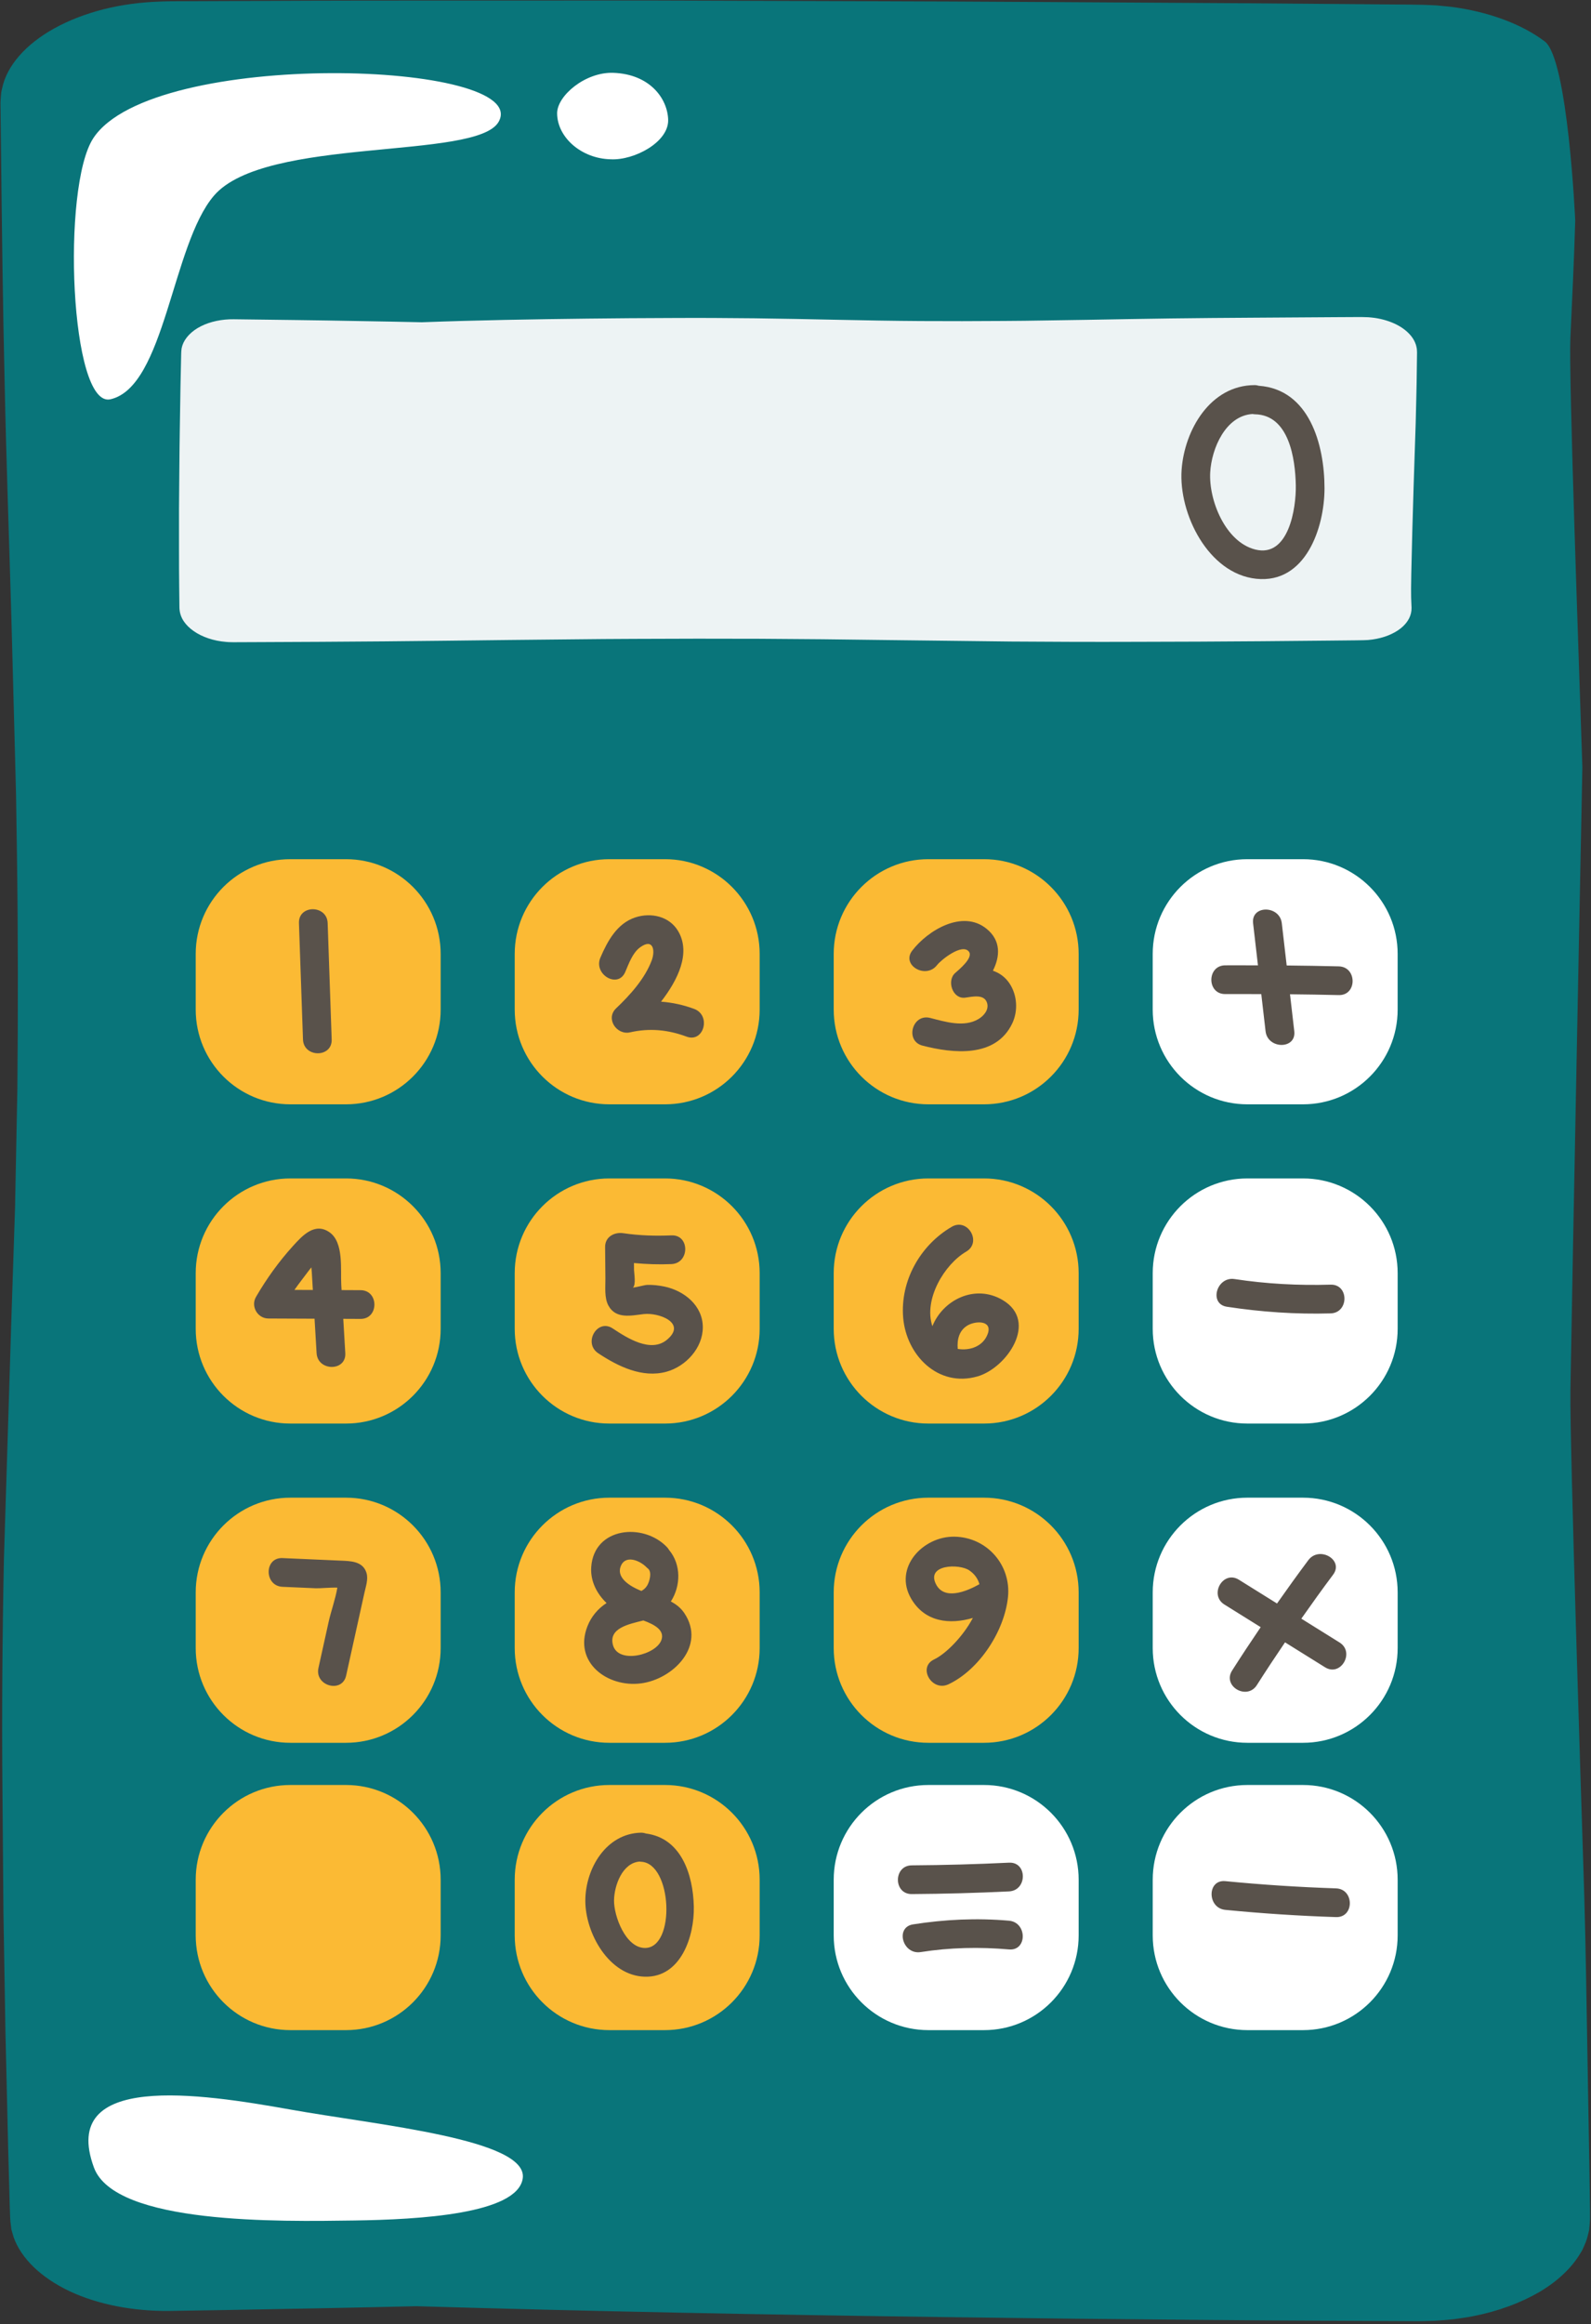
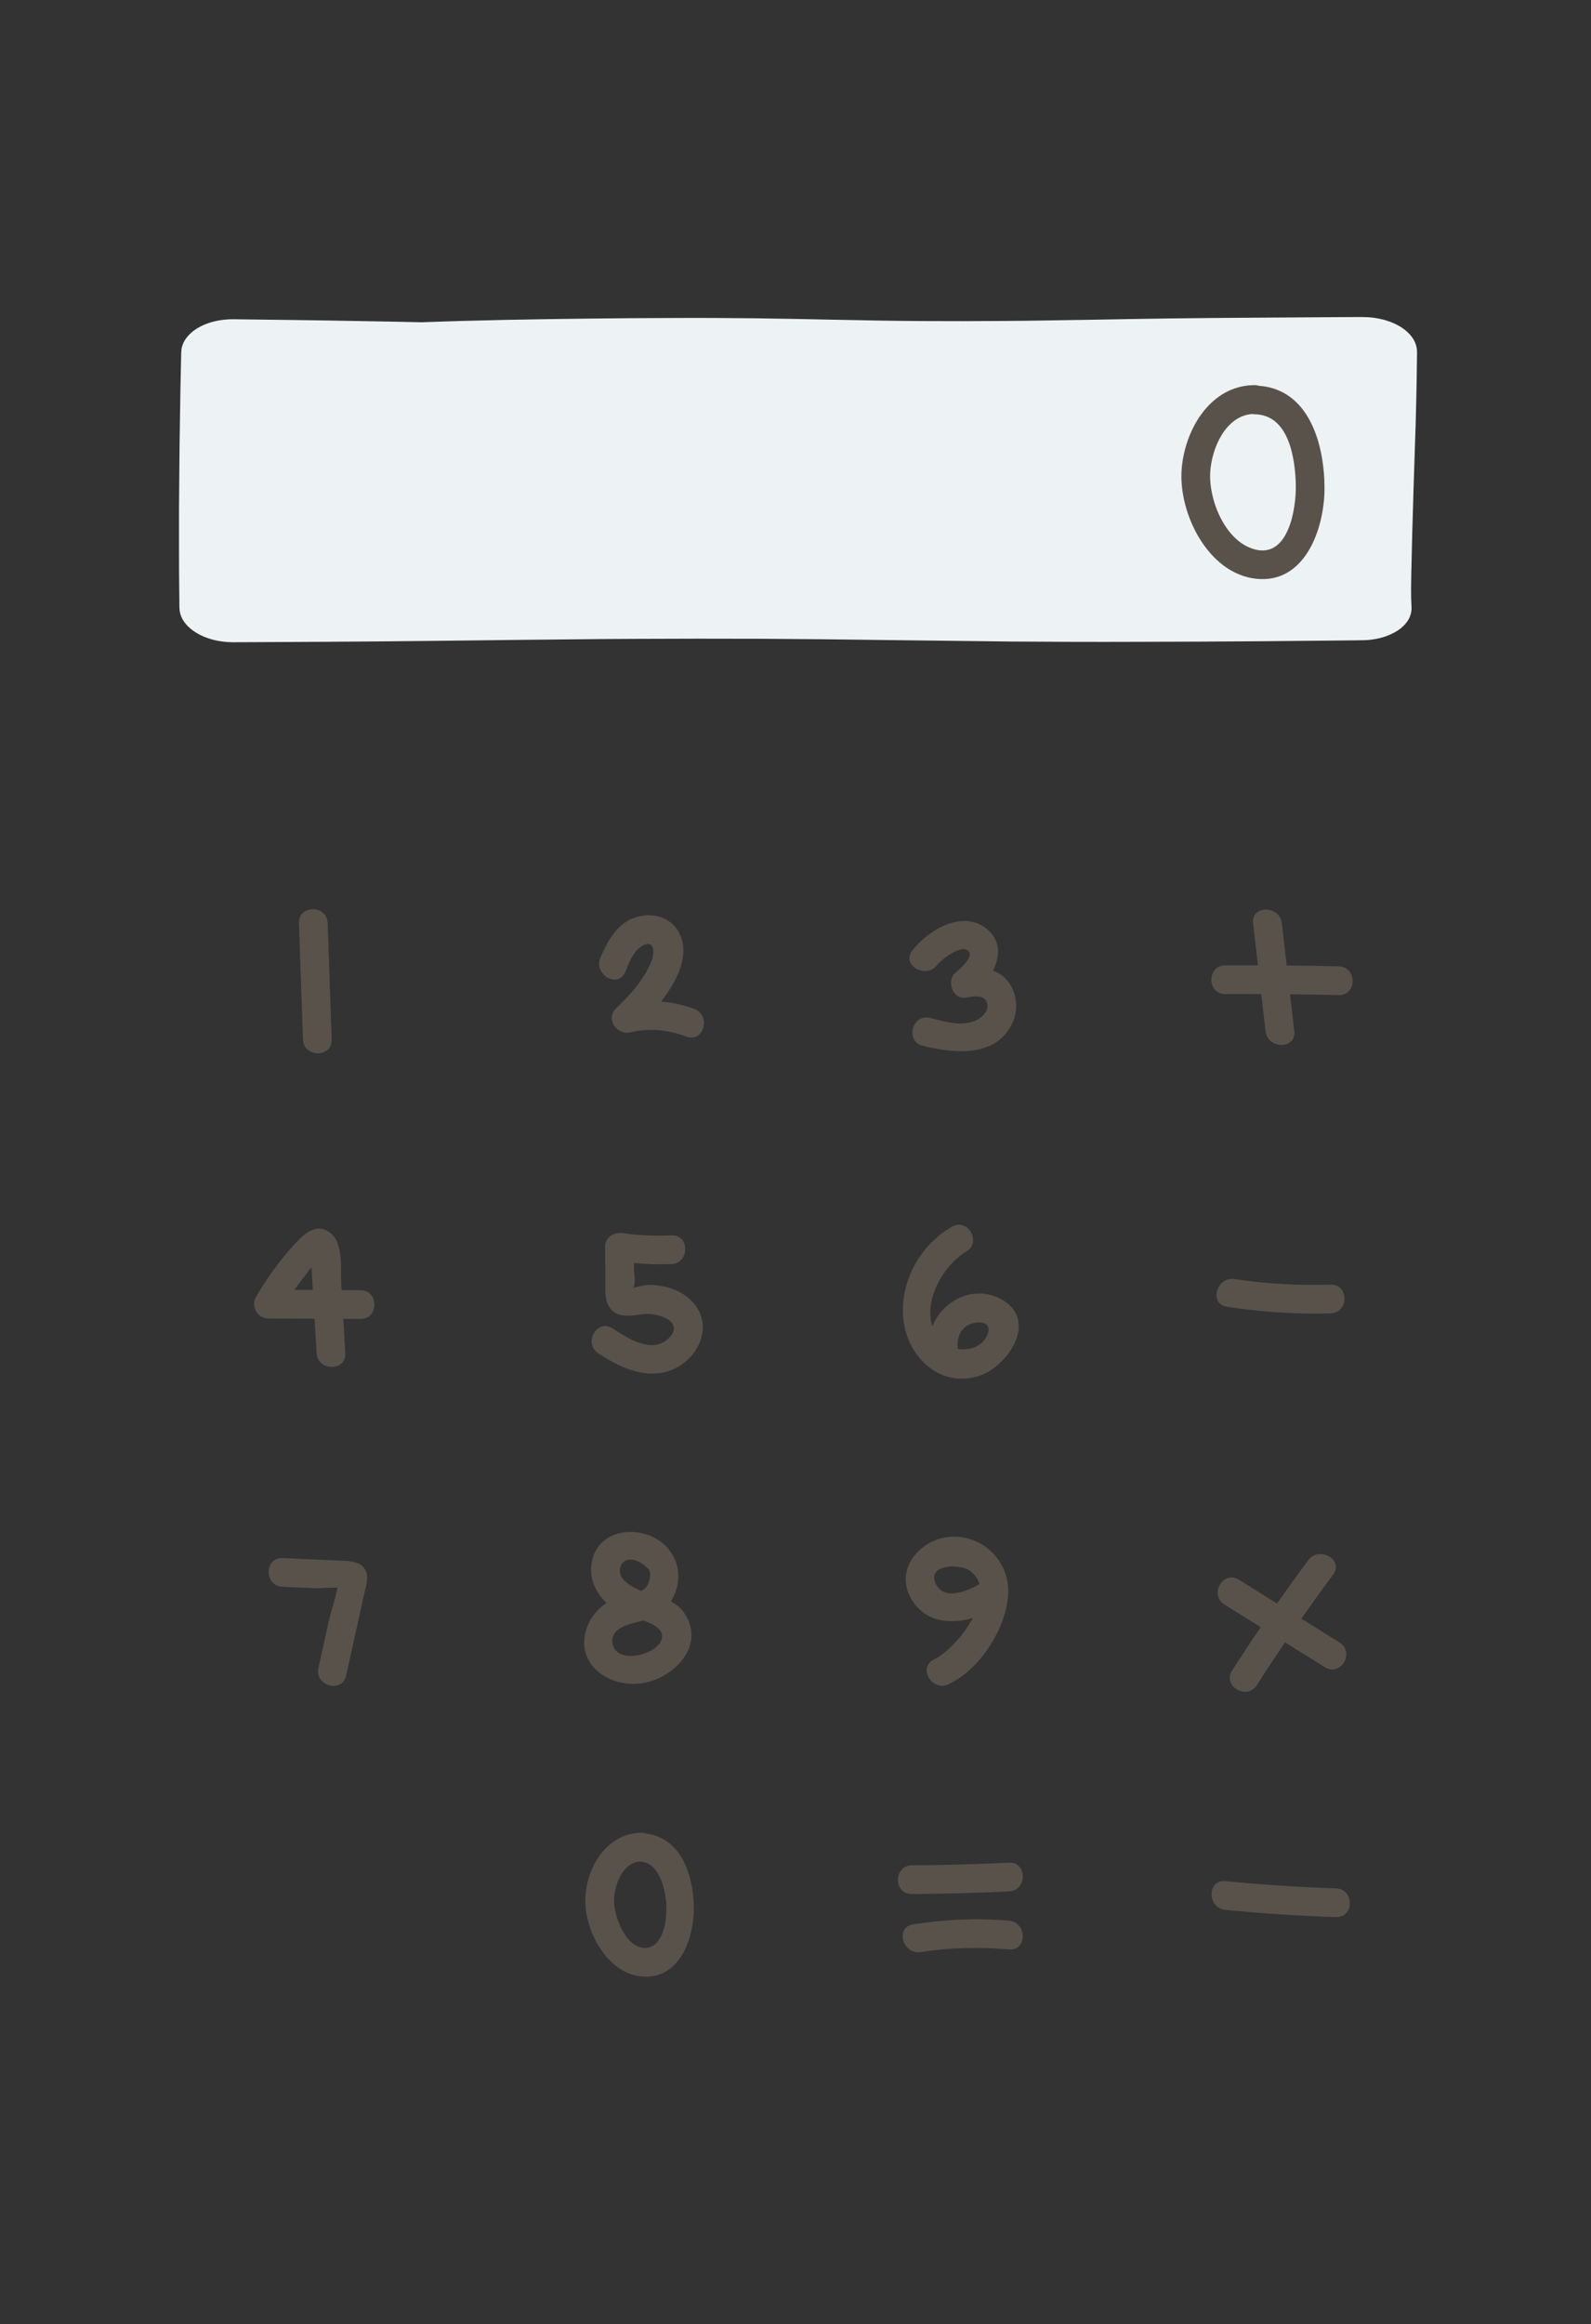
<svg xmlns="http://www.w3.org/2000/svg" width="744" zoomAndPan="magnify" viewBox="0 0 558 814.5" height="1086" preserveAspectRatio="xMidYMid meet" version="1.0">
  <rect x="0" y="0" width="558" height="814.5" fill="#333333" stroke="none" />
  <defs>
    <clipPath id="4ba771c666">
-       <path d="M 0.172 0 L 557.828 0 L 557.828 814 L 0.172 814 Z M 0.172 0 " clip-rule="nonzero" />
-     </clipPath>
+       </clipPath>
  </defs>
  <g clip-path="url(#4ba771c666)">
-     <path fill="#09757a" d="M 557.648 777.516 C 557.625 778.719 557.469 780.188 557.352 781.512 C 557.004 782.859 556.75 784.219 556.25 785.547 C 555.637 786.859 555.25 788.215 554.379 789.48 C 551.383 794.641 546.414 799.387 539.918 803.234 C 533.371 807.039 525.398 810.02 516.648 811.711 C 514.484 812.168 512.215 812.418 509.996 812.766 C 507.738 812.988 505.465 813.207 503.191 813.336 L 499.766 813.43 C 498.621 813.457 497.438 813.488 496.555 813.473 L 490.809 813.441 L 467.82 813.328 C 452.5 813.254 437.172 813.188 421.848 813.02 L 375.875 812.594 L 329.902 812.02 C 268.609 811.203 207.312 810.016 146.016 808.223 C 122.898 808.766 99.781 809.211 76.668 809.605 L 59.328 809.875 C 53.148 809.938 46.879 809.402 40.938 808.234 C 34.988 807.078 29.359 805.293 24.406 802.969 C 19.48 800.625 15.227 797.777 11.891 794.566 C 8.547 791.363 6.133 787.801 4.793 784.086 L 3.98 781.277 L 3.645 778.43 C 3.504 776.613 3.504 774.969 3.422 773.23 L 2.859 752.637 L 1.898 711.441 L 1.207 670.25 L 0.871 629.059 C 0.609 601.598 0.812 574.137 1.367 546.676 L 3.926 464.289 L 5.281 423.098 L 6.086 381.906 C 6.352 354.441 6.344 326.984 5.945 299.52 L 5.637 278.926 L 5.102 258.328 L 4.012 217.137 C 3.23 189.676 2.215 162.215 1.641 134.75 C 0.996 107.293 0.66 79.832 0.359 52.371 L 0.242 42.074 L 0.18 36.926 C 0.184 36.48 0.156 36.102 0.184 35.602 L 0.289 34.09 C 0.359 33.078 0.418 32.07 0.719 31.07 C 2.34 23.008 9.133 15.395 19.148 9.891 C 24.152 7.129 29.965 4.875 36.27 3.262 C 42.586 1.664 49.402 0.766 56.238 0.543 L 58.805 0.461 C 59.652 0.438 60.285 0.449 61.035 0.441 L 65.371 0.426 L 91.375 0.32 C 114.492 0.195 137.605 0.195 160.723 0.188 L 230.07 0.184 C 276.301 0.371 322.535 0.414 368.766 0.723 L 438.113 1.148 L 472.789 1.43 L 490.125 1.578 C 493.086 1.617 495.738 1.594 498.957 1.688 C 500.609 1.754 502.27 1.789 503.914 1.898 L 508.816 2.379 C 521.793 4.023 533.664 8.379 541.766 14.516 C 549.934 20.621 552.465 77.301 552.465 77.301 C 552.078 91.031 551.387 104.762 550.766 118.492 C 550.152 132.223 553.805 232.504 554.969 268.914 C 554.969 268.914 551.352 450.965 550.777 487.375 C 550.516 505.578 554.648 633.016 555.223 651.219 C 555.867 669.426 556.207 687.629 556.504 705.832 L 557.449 760.449 L 557.645 774.102 Z M 557.648 777.516 " fill-opacity="1" fill-rule="nonzero" />
-   </g>
+     </g>
  <path fill="#edf3f4" d="M 477.785 111.113 C 478.43 111.117 479.215 111.152 479.922 111.176 C 480.641 111.246 481.363 111.297 482.074 111.398 C 482.777 111.523 483.5 111.605 484.176 111.781 C 486.93 112.395 489.465 113.41 491.516 114.738 C 493.547 116.078 495.141 117.707 496.043 119.496 C 496.289 119.938 496.422 120.402 496.605 120.855 C 496.727 121.316 496.84 121.781 496.91 122.246 L 496.961 122.945 C 496.977 123.18 496.992 123.422 496.984 123.602 L 496.969 124.777 L 496.906 129.477 C 496.867 132.609 496.832 135.738 496.742 138.871 L 496.516 148.27 L 496.207 157.668 C 495.77 170.199 494.711 204.711 494.918 209.438 L 495.062 212.98 C 495.094 214.246 494.809 215.527 494.188 216.742 C 493.57 217.957 492.617 219.109 491.375 220.121 C 490.125 221.129 488.602 221.996 486.891 222.68 C 485.18 223.363 483.277 223.855 481.293 224.129 L 479.793 224.297 L 478.273 224.363 C 477.305 224.395 476.426 224.395 475.5 224.41 L 464.504 224.523 L 442.512 224.723 L 420.52 224.863 L 398.527 224.93 C 383.867 224.984 369.207 224.941 354.543 224.828 L 310.562 224.305 L 288.57 224.031 L 266.578 223.863 C 251.914 223.812 237.254 223.812 222.594 223.895 L 211.598 223.957 L 200.602 224.066 L 178.609 224.289 C 163.949 224.449 149.289 224.656 134.629 224.773 C 119.965 224.906 105.305 224.973 90.645 225.035 L 85.145 225.059 L 82.398 225.07 C 82.16 225.07 81.957 225.078 81.691 225.07 L 80.883 225.051 C 80.344 225.035 79.805 225.023 79.273 224.961 C 74.969 224.629 70.902 223.242 67.965 221.191 C 66.492 220.172 65.285 218.984 64.426 217.691 C 63.574 216.402 63.094 215.008 62.973 213.609 L 62.934 213.086 C 62.922 212.914 62.926 212.785 62.922 212.629 L 62.914 211.746 L 62.895 209.973 L 62.855 206.43 C 62.789 201.703 62.789 196.977 62.785 192.25 L 62.785 178.074 C 62.883 168.621 62.906 159.172 63.07 149.719 L 63.297 135.543 L 63.449 128.453 L 63.527 124.91 C 63.547 124.305 63.535 123.762 63.586 123.105 C 63.621 122.766 63.641 122.43 63.695 122.094 L 63.953 121.09 C 64.832 118.438 67.16 116.008 70.434 114.355 C 73.695 112.684 77.895 111.832 81.961 111.887 L 103.953 112.164 C 111.285 112.246 118.617 112.387 125.945 112.516 C 133.277 112.641 140.605 112.766 147.938 112.938 C 167.375 112.211 186.812 111.891 206.25 111.656 L 220.832 111.516 L 235.41 111.445 C 245.129 111.391 254.848 111.434 264.566 111.547 C 284.004 111.781 303.441 112.395 322.883 112.512 C 332.602 112.566 342.32 112.562 352.039 112.48 L 359.328 112.418 L 366.617 112.309 L 381.195 112.086 C 390.914 111.926 400.637 111.723 410.352 111.602 C 420.074 111.469 429.789 111.402 439.512 111.34 L 468.668 111.148 L 475.957 111.109 Z M 477.785 111.113 " fill-opacity="1" fill-rule="nonzero" />
-   <path fill="#fbba34" d="M 121.352 387.016 L 101.84 387.016 C 83.504 387.016 68.641 372.152 68.641 353.812 L 68.641 334.309 C 68.641 315.969 83.504 301.105 101.84 301.105 L 121.352 301.105 C 139.688 301.105 154.551 315.969 154.551 334.309 L 154.551 353.812 C 154.551 372.152 139.688 387.016 121.352 387.016 Z M 266.43 353.812 L 266.43 334.309 C 266.43 315.969 251.566 301.105 233.23 301.105 L 213.723 301.105 C 195.387 301.105 180.523 315.969 180.523 334.309 L 180.523 353.812 C 180.523 372.152 195.387 387.016 213.723 387.016 L 233.23 387.016 C 251.566 387.016 266.43 372.152 266.43 353.812 Z M 378.309 353.812 L 378.309 334.309 C 378.309 315.969 363.445 301.105 345.109 301.105 L 325.602 301.105 C 307.266 301.105 292.402 315.969 292.402 334.309 L 292.402 353.812 C 292.402 372.152 307.266 387.016 325.602 387.016 L 345.109 387.016 C 363.445 387.016 378.309 372.152 378.309 353.812 Z M 154.551 465.695 L 154.551 446.188 C 154.551 427.852 139.688 412.988 121.352 412.988 L 101.84 412.988 C 83.504 412.988 68.641 427.852 68.641 446.188 L 68.641 465.695 C 68.641 484.031 83.504 498.895 101.84 498.895 L 121.352 498.895 C 139.688 498.895 154.551 484.031 154.551 465.695 Z M 266.43 465.695 L 266.43 446.188 C 266.43 427.852 251.566 412.988 233.23 412.988 L 213.723 412.988 C 195.387 412.988 180.523 427.852 180.523 446.188 L 180.523 465.695 C 180.523 484.031 195.387 498.895 213.723 498.895 L 233.23 498.895 C 251.566 498.895 266.43 484.031 266.43 465.695 Z M 378.309 465.695 L 378.309 446.188 C 378.309 427.852 363.445 412.988 345.109 412.988 L 325.602 412.988 C 307.266 412.988 292.402 427.852 292.402 446.188 L 292.402 465.695 C 292.402 484.031 307.266 498.895 325.602 498.895 L 345.109 498.895 C 363.445 498.895 378.309 484.031 378.309 465.695 Z M 154.551 577.574 L 154.551 558.066 C 154.551 539.73 139.688 524.867 121.352 524.867 L 101.84 524.867 C 83.504 524.867 68.641 539.73 68.641 558.066 L 68.641 577.574 C 68.641 595.91 83.504 610.773 101.84 610.773 L 121.352 610.773 C 139.688 610.773 154.551 595.91 154.551 577.574 Z M 266.43 577.574 L 266.43 558.066 C 266.43 539.73 251.566 524.867 233.23 524.867 L 213.723 524.867 C 195.387 524.867 180.523 539.73 180.523 558.066 L 180.523 577.574 C 180.523 595.91 195.387 610.773 213.723 610.773 L 233.23 610.773 C 251.566 610.773 266.43 595.91 266.43 577.574 Z M 378.309 577.574 L 378.309 558.066 C 378.309 539.73 363.445 524.867 345.109 524.867 L 325.602 524.867 C 307.266 524.867 292.402 539.73 292.402 558.066 L 292.402 577.574 C 292.402 595.91 307.266 610.773 325.602 610.773 L 345.109 610.773 C 363.445 610.773 378.309 595.91 378.309 577.574 Z M 154.551 678.27 L 154.551 658.762 C 154.551 640.426 139.688 625.559 121.352 625.559 L 101.84 625.559 C 83.504 625.559 68.641 640.426 68.641 658.762 L 68.641 678.27 C 68.641 696.605 83.504 711.469 101.84 711.469 L 121.352 711.469 C 139.688 711.469 154.551 696.605 154.551 678.27 Z M 266.43 678.27 L 266.43 658.762 C 266.43 640.426 251.566 625.559 233.23 625.559 L 213.723 625.559 C 195.387 625.559 180.523 640.426 180.523 658.762 L 180.523 678.27 C 180.523 696.605 195.387 711.469 213.723 711.469 L 233.23 711.469 C 251.566 711.469 266.43 696.605 266.43 678.27 Z M 266.43 678.27 " fill-opacity="1" fill-rule="nonzero" />
-   <path fill="#ffffff" d="M 456.988 387.016 L 437.48 387.016 C 419.145 387.016 404.281 372.152 404.281 353.812 L 404.281 334.309 C 404.281 315.969 419.145 301.105 437.48 301.105 L 456.988 301.105 C 475.324 301.105 490.188 315.969 490.188 334.309 L 490.188 353.812 C 490.191 372.152 475.324 387.016 456.988 387.016 Z M 490.191 465.695 L 490.191 446.188 C 490.191 427.852 475.328 412.988 456.992 412.988 L 437.484 412.988 C 419.148 412.988 404.285 427.852 404.285 446.188 L 404.285 465.695 C 404.285 484.031 419.148 498.895 437.484 498.895 L 456.992 498.895 C 475.324 498.895 490.191 484.031 490.191 465.695 Z M 490.191 577.574 L 490.191 558.066 C 490.191 539.73 475.328 524.867 456.992 524.867 L 437.484 524.867 C 419.148 524.867 404.285 539.73 404.285 558.066 L 404.285 577.574 C 404.285 595.91 419.148 610.773 437.484 610.773 L 456.992 610.773 C 475.324 610.773 490.191 595.91 490.191 577.574 Z M 378.309 678.27 L 378.309 658.762 C 378.309 640.426 363.445 625.559 345.109 625.559 L 325.602 625.559 C 307.266 625.559 292.402 640.426 292.402 658.762 L 292.402 678.27 C 292.402 696.605 307.266 711.469 325.602 711.469 L 345.109 711.469 C 363.445 711.469 378.309 696.605 378.309 678.27 Z M 490.191 678.27 L 490.191 658.762 C 490.191 640.426 475.328 625.559 456.992 625.559 L 437.484 625.559 C 419.148 625.559 404.285 640.426 404.285 658.762 L 404.285 678.27 C 404.285 696.605 419.148 711.469 437.484 711.469 L 456.992 711.469 C 475.324 711.469 490.191 696.605 490.191 678.27 Z M 101.746 739.285 C 70.09 733.633 20.66 726.137 32.934 759.598 C 40.301 779.691 98.336 778.547 124.207 778.184 C 146.953 777.863 181.316 775.934 183.324 763.527 C 185.566 749.695 132.426 744.766 101.746 739.285 Z M 32.715 48.438 C 21.512 65.535 24.598 143.164 38.738 139.93 C 57.914 135.551 60.242 85.832 75.035 68.574 C 92.973 47.645 167.23 56.25 174.883 42.688 C 186.938 21.32 53.531 16.664 32.715 48.438 Z M 214.195 55.824 C 222.395 56.25 234.555 49.844 234.34 41.98 C 234.137 34.605 227.996 25.988 215.109 25.523 C 205.285 25.168 195.348 33.574 195.395 39.738 C 195.457 48.172 203.93 55.602 214.195 55.824 Z M 214.195 55.824 " fill-opacity="1" fill-rule="nonzero" />
  <path fill="#59524b" d="M 106.262 364.27 C 105.789 350.68 105.32 337.094 104.848 323.504 C 104.625 317.012 114.695 317.043 114.918 323.504 C 115.387 337.094 115.859 350.68 116.328 364.27 C 116.555 370.762 106.484 370.73 106.262 364.27 Z M 243.465 353.578 C 239.641 352.156 235.758 351.336 231.844 351.039 C 237.707 343.477 242.359 334.07 237.879 326.375 C 234.809 321.102 228.32 319.699 222.812 321.512 C 216.398 323.625 213.078 329.797 210.578 335.586 C 208.035 341.473 216.707 346.609 219.273 340.668 C 220.535 337.742 221.832 333.941 224.504 331.996 C 229.031 328.699 229.902 333 228.578 336.559 C 226.18 342.988 220.969 348.734 216.082 353.375 C 212.281 356.984 216.27 362.855 220.98 361.789 C 227.797 360.242 234.266 360.863 240.789 363.289 C 246.871 365.551 249.496 355.824 243.465 353.578 Z M 328.645 338.215 C 329.988 336.465 337.398 330.477 339.793 333.477 C 341.527 335.652 336.203 339.898 334.949 341.043 C 331.969 343.758 334.105 350.223 338.508 349.637 C 341.09 349.293 345.141 348.281 346.164 351.418 C 346.945 353.82 345.082 355.996 343.164 357.137 C 338.113 360.156 331.465 358.082 326.238 356.742 C 319.957 355.129 317.277 364.836 323.562 366.449 C 334.293 369.207 349.195 370.805 355 358.699 C 357.141 354.23 356.77 348.633 353.98 344.535 C 352.48 342.328 350.48 340.969 348.238 340.188 C 350.742 335.227 351.152 329.637 345.98 325.469 C 337.523 318.648 325.363 326.094 319.949 333.137 C 316 338.266 324.742 343.285 328.645 338.215 Z M 126.449 462.219 C 124.43 462.211 122.41 462.199 120.391 462.191 C 120.629 466.195 120.863 470.199 121.102 474.199 C 121.488 480.684 111.414 480.641 111.035 474.199 C 110.797 470.184 110.559 466.164 110.32 462.148 C 104.926 462.125 99.527 462.102 94.133 462.078 C 90.316 462.062 87.859 457.812 89.785 454.504 C 93.496 448.121 97.809 442.113 102.773 436.645 C 106.082 433 110.406 428.258 115.574 431.863 C 120.652 435.41 119.375 445.027 119.688 450.273 C 119.723 450.887 119.758 451.504 119.797 452.117 C 122.016 452.129 124.234 452.137 126.453 452.148 C 132.938 452.176 132.93 462.246 126.449 462.219 Z M 103.27 452.051 C 105.422 452.059 107.57 452.07 109.723 452.078 C 109.602 450.027 109.48 447.977 109.359 445.926 C 109.324 445.348 109.262 444.754 109.207 444.156 C 107.91 445.742 106.734 447.414 105.824 448.574 C 104.938 449.711 104.094 450.875 103.27 452.051 Z M 233.059 450.891 C 231.066 450.473 229.008 450.238 226.969 450.301 C 226.07 450.328 223.57 451.066 221.957 451.262 C 223.137 450.367 222.379 446.086 222.367 445.074 C 222.359 444.262 222.352 443.453 222.344 442.641 C 226.699 443.039 231.055 443.203 235.473 443.008 C 241.93 442.727 241.965 432.656 235.473 432.941 C 229.816 433.188 224.199 433.008 218.594 432.18 C 215.449 431.715 212.188 433.445 212.223 437.035 C 212.258 440.719 212.293 444.402 212.328 448.086 C 212.355 451.043 211.914 454.82 213.379 457.535 C 215.984 462.371 221.395 461.035 225.746 460.527 C 231.043 459.914 240.992 463.609 233.938 469.508 C 228.234 474.281 219.863 468.852 214.891 465.559 C 209.477 461.965 204.426 470.684 209.809 474.254 C 216.711 478.824 225.258 483.062 233.762 480.727 C 240.551 478.859 246.488 472.402 246.492 465.164 C 246.492 457.562 240.004 452.355 233.059 450.891 Z M 316.762 461.789 C 315.684 448.883 322.742 436.387 333.793 429.938 C 339.41 426.66 344.469 435.367 338.875 438.633 C 331.176 443.125 323.859 455.402 327.008 464.777 C 330.711 455.539 341.949 449.883 351.648 455.605 C 364.336 463.086 353.117 479.406 342.852 482.363 C 328.98 486.363 317.859 474.891 316.762 461.789 Z M 335.898 472.73 C 340.168 473.438 344.871 471.84 346.438 467.41 C 348.121 462.652 342.082 462.805 339.211 464.586 C 336.312 466.387 335.629 469.578 335.898 472.73 Z M 119.305 546.926 C 112.562 546.629 105.82 546.332 99.082 546.039 C 92.602 545.754 92.617 555.824 99.082 556.105 C 102.984 556.277 106.887 556.449 110.789 556.617 C 112.152 556.68 115.703 556.316 118.324 556.391 C 117.645 560.406 116.078 564.691 115.27 568.352 C 114.074 573.746 112.883 579.145 111.688 584.543 C 110.293 590.855 119.996 593.555 121.398 587.219 C 122.828 580.742 124.262 574.266 125.695 567.789 C 126.41 564.551 127.125 561.312 127.84 558.074 C 128.309 555.949 129.203 553.434 128.539 551.238 C 127.277 547.074 122.863 547.078 119.305 546.926 Z M 206.008 569.984 C 207.371 566.484 209.746 563.73 212.734 561.793 C 209.305 558.516 207.027 554.082 207.355 549.211 C 208.293 535.18 225.633 533.52 233.898 542.176 C 234.215 542.508 234.461 542.855 234.668 543.211 C 238.93 548.305 238.809 555.773 235.281 561.254 C 237.113 562.207 238.758 563.465 240.004 565.32 C 247.754 576.844 236.035 588.52 224.773 589.953 C 213.035 591.453 201.102 582.605 206.008 569.984 Z M 225.641 567.902 C 220.578 569.168 213.328 570.578 214.992 576.562 C 216.867 583.316 230.242 579.949 231.996 574.68 C 233.113 571.336 229.664 569.367 225.641 567.902 Z M 224.297 557.285 C 224.52 557.379 224.746 557.465 224.969 557.551 C 225.738 557.121 226.422 556.551 226.941 555.715 C 227.73 554.434 228.754 551.117 227.348 549.785 C 227.156 549.633 226.961 549.488 226.777 549.293 C 224.504 546.914 219.125 544.57 217.602 549.199 C 216.289 553.195 221.371 556.051 224.297 557.285 Z M 341.207 567.016 C 333.164 569.383 324.445 568.547 319.598 560.32 C 313.207 549.469 323.664 538.34 334.762 538.535 C 346.129 538.73 354.668 548.445 353.523 559.684 C 352.32 571.535 343.531 585.129 332.68 590.258 C 326.848 593.012 321.742 584.328 327.598 581.562 C 331.742 579.602 337.77 573.52 341.207 567.016 Z M 343.508 555.191 C 342.98 553.32 341.859 551.652 339.949 550.344 C 336.406 547.922 324.699 548.254 328.293 555.238 C 331.176 560.844 338.77 557.863 343.508 555.191 Z M 243.336 668.191 C 243.559 678.488 238.863 693.031 226.215 692.746 C 213.512 692.457 205.23 677.363 205.289 666.031 C 205.348 654.785 212.578 642.613 224.695 642.277 C 225.383 642.262 225.98 642.375 226.523 642.566 C 238.855 644.137 243.09 656.844 243.336 668.191 Z M 224.816 652.457 C 224.641 652.453 224.484 652.41 224.32 652.391 C 218.27 652.875 215.422 660.758 215.355 666.031 C 215.293 671.422 219.383 682.672 226.215 682.676 C 237.051 682.688 235.781 652.906 224.816 652.457 Z M 353.883 652.781 C 342.523 653.332 331.156 653.645 319.781 653.719 C 313.305 653.762 313.289 663.832 319.781 663.789 C 331.156 663.715 342.523 663.402 353.883 662.852 C 360.332 662.539 360.371 652.465 353.883 652.781 Z M 353.875 673.121 C 342.582 672.133 331.43 672.652 320.238 674.406 C 313.855 675.406 316.566 685.113 322.914 684.117 C 333.188 682.504 343.523 682.285 353.875 683.188 C 360.332 683.754 360.293 673.68 353.875 673.121 Z M 429.711 348.375 C 433.926 348.348 438.141 348.379 442.359 348.391 C 442.859 352.73 443.363 357.066 443.863 361.402 C 444.598 367.762 454.676 367.836 453.934 361.402 C 453.434 357.082 452.934 352.766 452.434 348.449 C 458.133 348.512 463.832 348.598 469.531 348.734 C 476.012 348.895 476.008 338.824 469.531 338.668 C 463.445 338.516 457.355 338.422 451.27 338.359 C 450.699 333.426 450.129 328.492 449.559 323.559 C 448.824 317.199 438.746 317.125 439.488 323.559 C 440.059 328.48 440.625 333.398 441.195 338.32 C 437.367 338.309 433.539 338.281 429.711 338.305 C 423.23 338.348 423.219 348.414 429.711 348.375 Z M 466.668 460.285 C 473.137 460.098 473.16 450.027 466.668 450.215 C 455.383 450.543 444.148 449.953 432.98 448.254 C 426.645 447.289 423.91 456.988 430.305 457.961 C 442.371 459.797 454.469 460.637 466.668 460.285 Z M 440.816 590.543 C 444.027 585.496 447.332 580.516 450.688 575.566 C 455.367 578.48 460.047 581.395 464.723 584.309 C 470.238 587.746 475.301 579.039 469.805 575.613 C 465.34 572.832 460.875 570.051 456.41 567.266 C 460.051 562.078 463.75 556.93 467.551 551.852 C 471.438 546.664 462.699 541.641 458.855 546.77 C 455.113 551.773 451.469 556.844 447.879 561.953 C 443.422 559.176 438.965 556.398 434.504 553.621 C 428.992 550.184 423.93 558.891 429.426 562.316 C 433.668 564.961 437.91 567.602 442.152 570.246 C 438.742 575.273 435.383 580.336 432.121 585.461 C 428.633 590.945 437.344 596.004 440.816 590.543 Z M 468.559 661.789 C 455.594 661.359 442.66 660.516 429.75 659.258 C 423.305 658.629 423.348 668.699 429.75 669.324 C 442.66 670.586 455.594 671.43 468.559 671.855 C 475.039 672.074 475.031 662.004 468.559 661.789 Z M 414.418 164.656 C 415.414 150.656 424.512 135.031 439.98 134.965 C 440.539 134.961 441.035 135.059 441.5 135.195 C 459.203 136.469 464.523 155.797 464.535 171.098 C 464.547 184.91 457.906 204.66 440.598 202.836 C 423.703 201.055 413.332 179.941 414.418 164.656 Z M 440.23 192.578 C 452.004 195.555 454.613 177.988 454.469 170.121 C 454.297 160.82 452.117 145.426 440.16 145.191 C 439.848 145.188 439.57 145.137 439.289 145.09 C 429.836 145.676 424.926 157.168 424.449 165.531 C 423.891 175.273 429.758 189.93 440.23 192.578 Z M 440.23 192.578 " fill-opacity="1" fill-rule="nonzero" />
</svg>